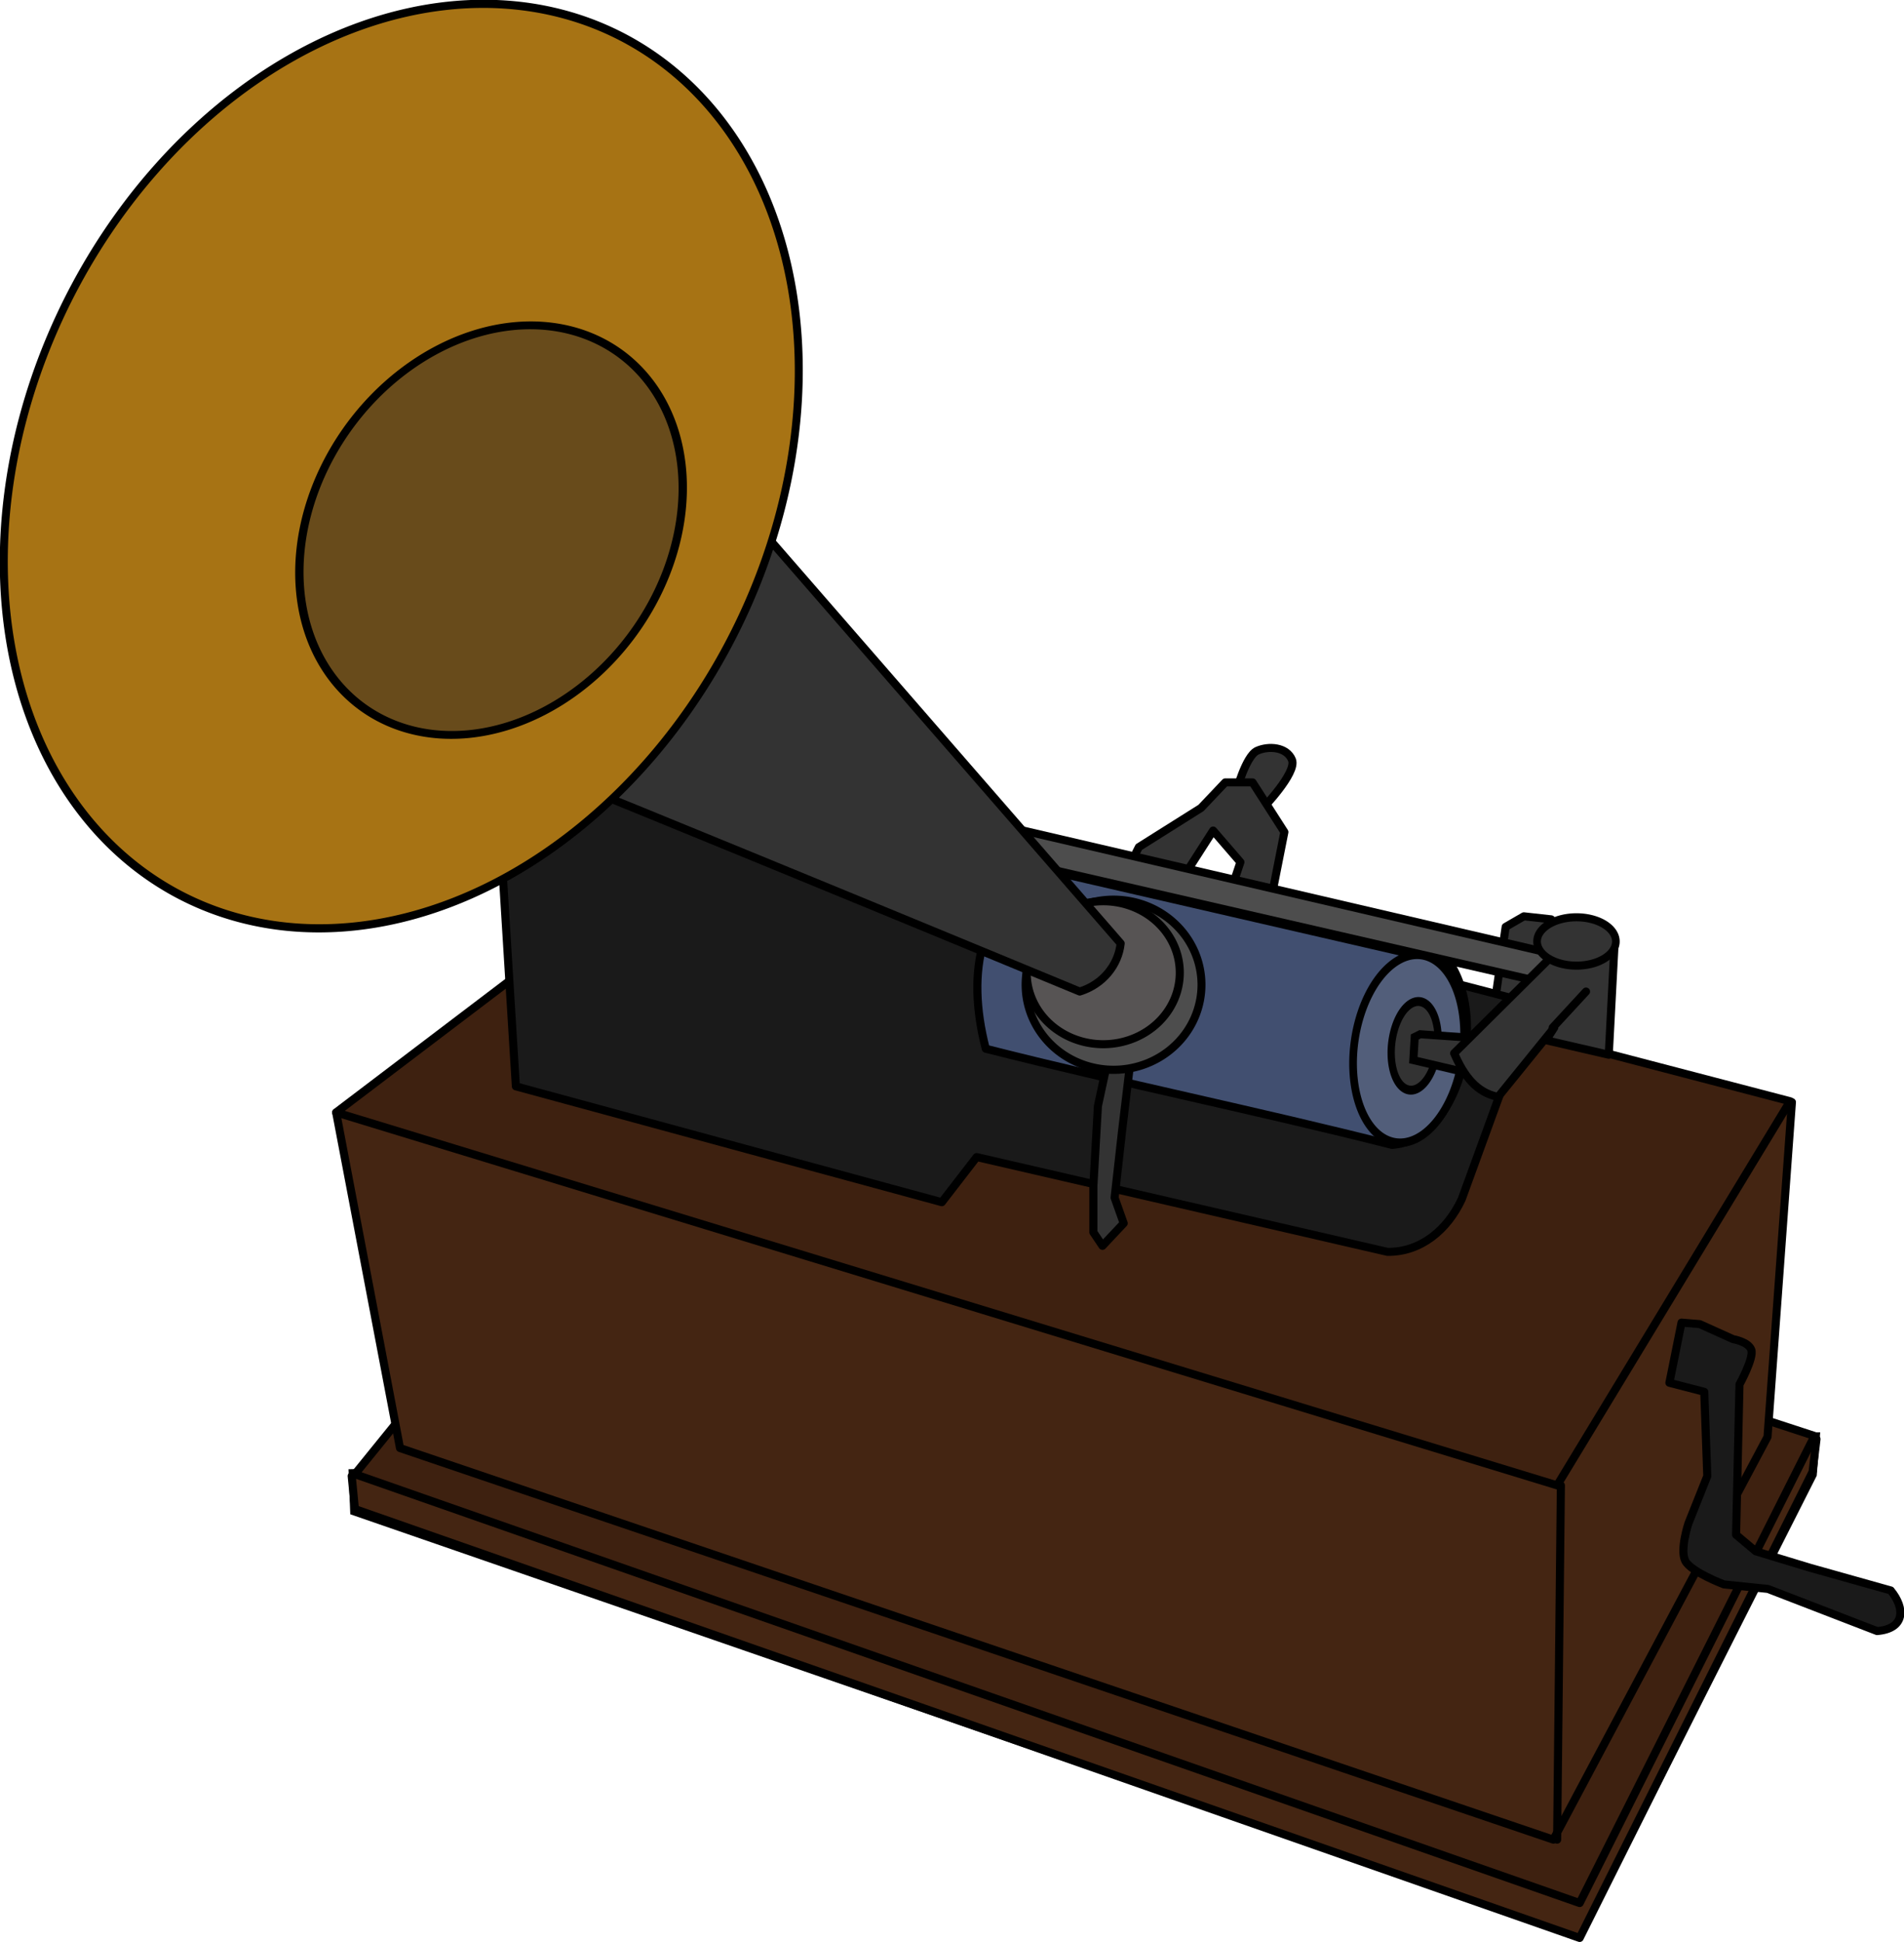
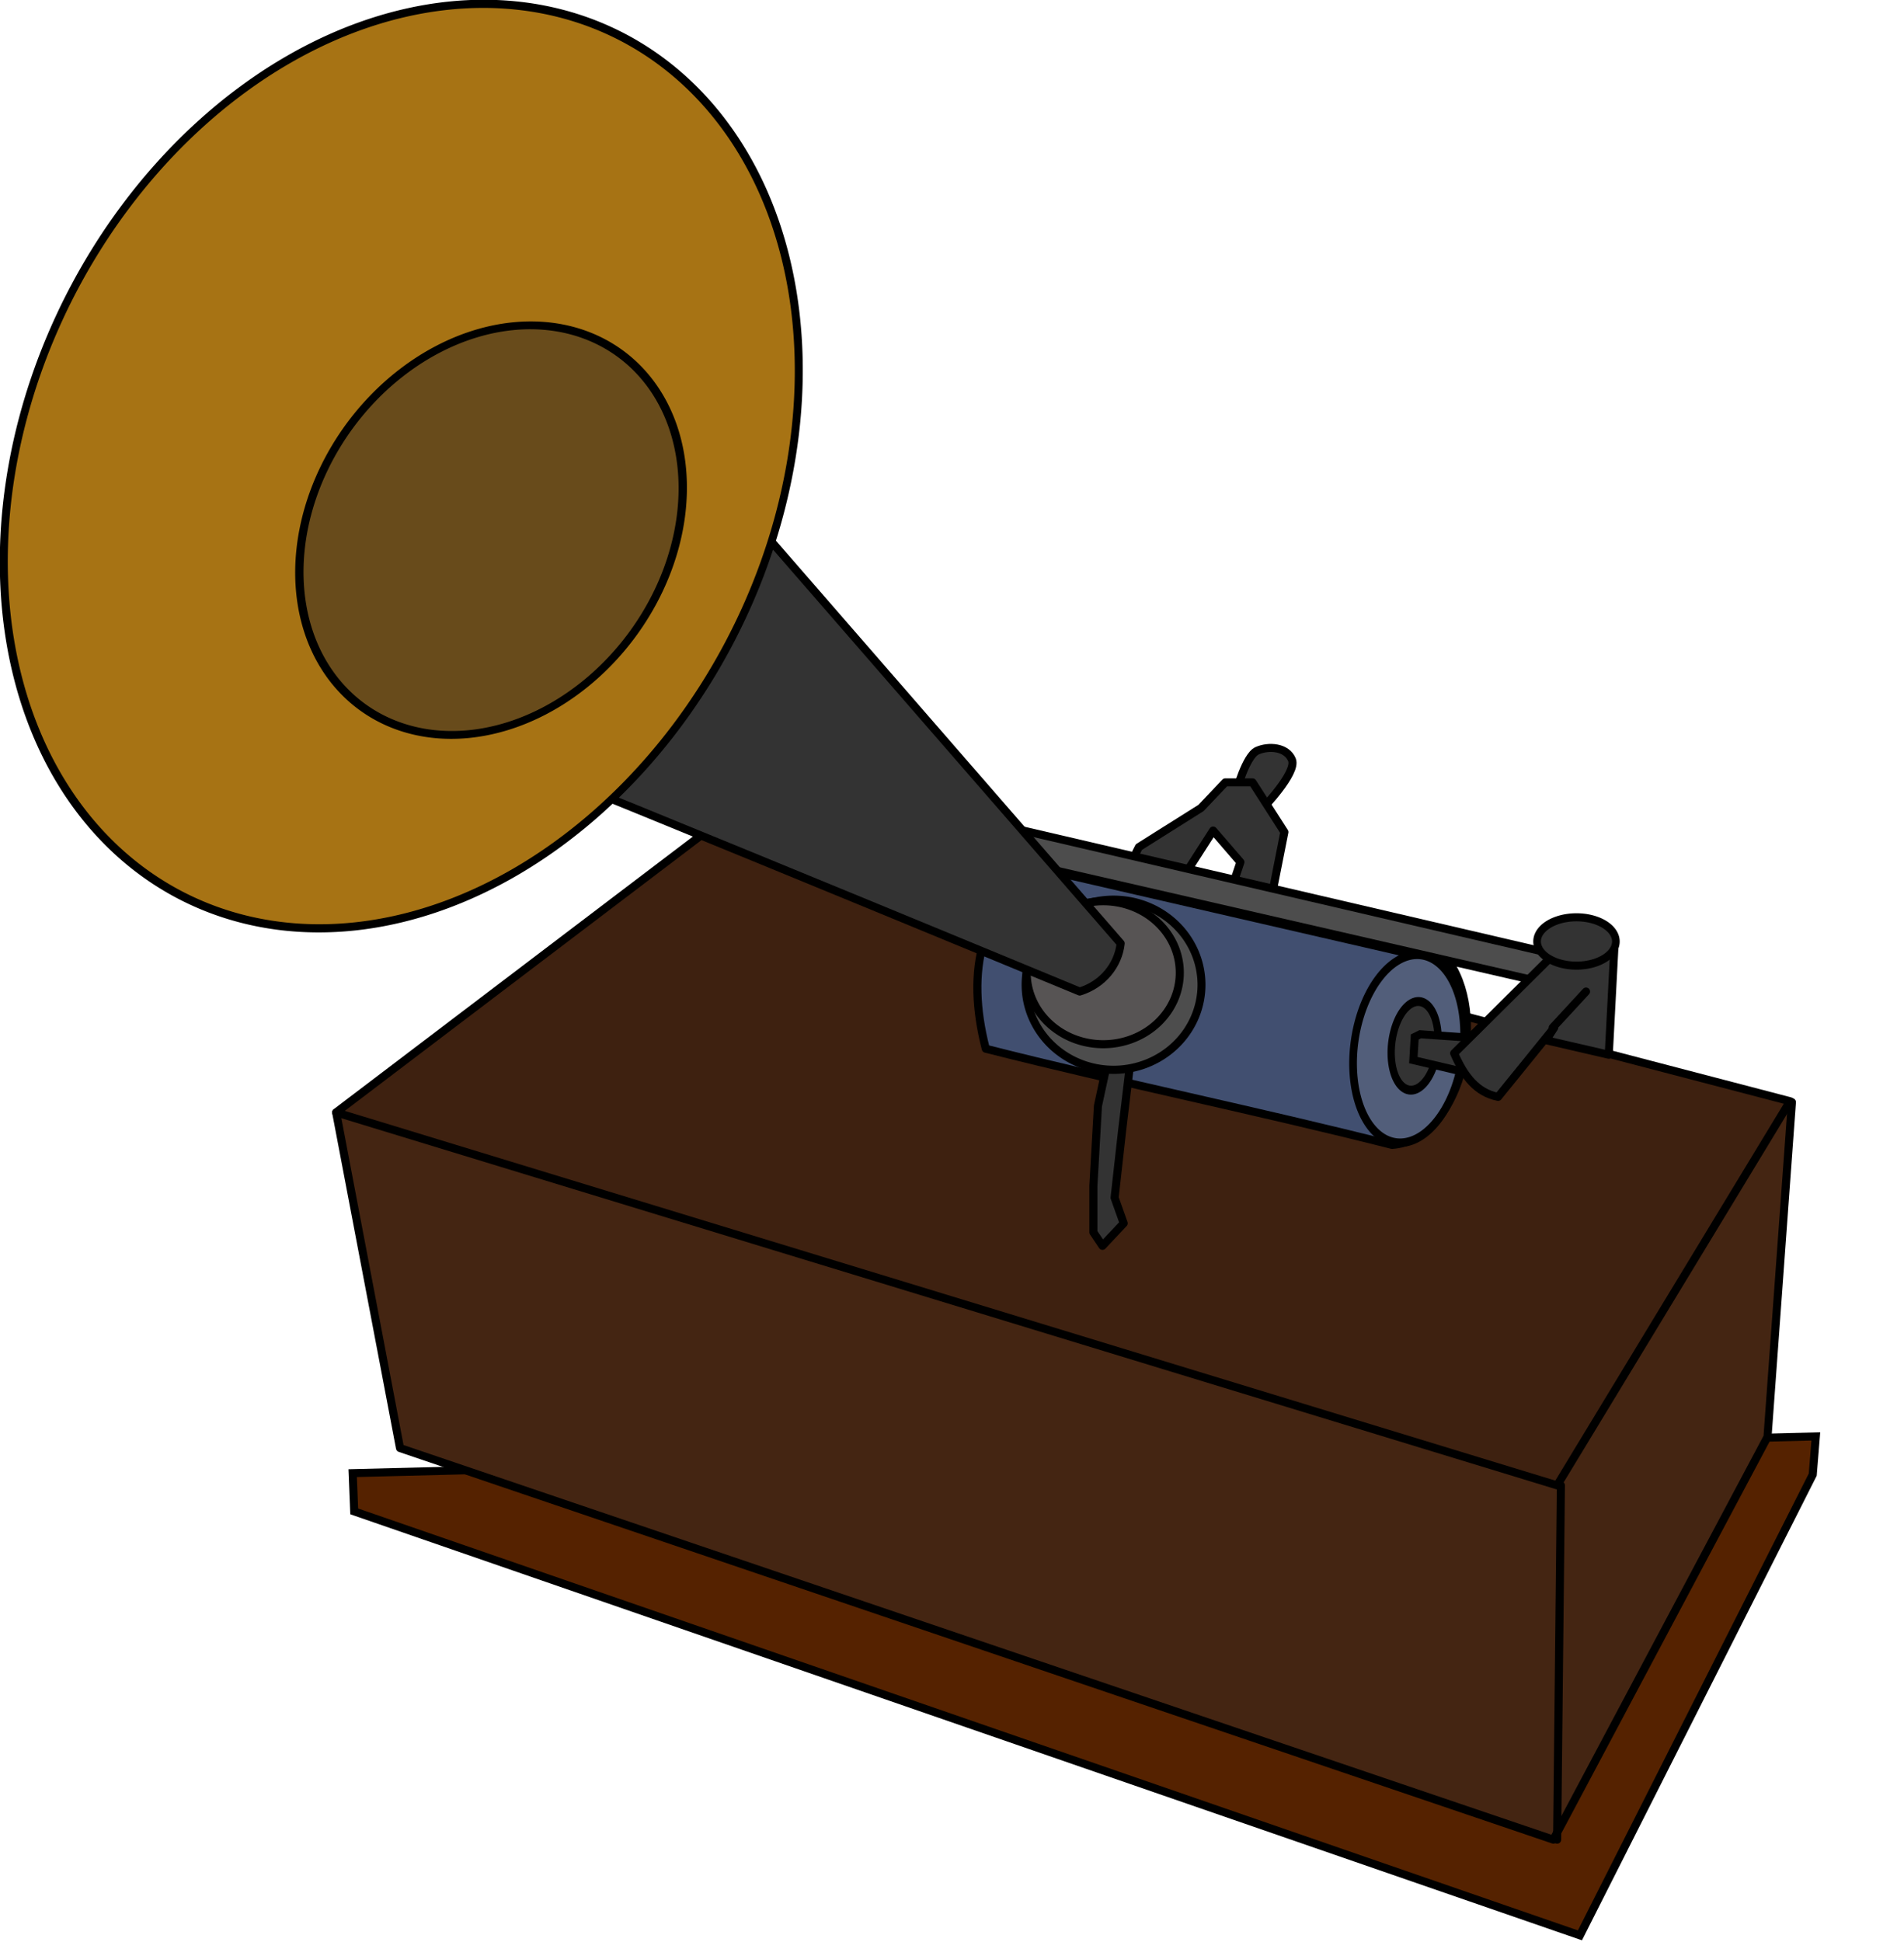
<svg xmlns="http://www.w3.org/2000/svg" xmlns:ns1="http://www.inkscape.org/namespaces/inkscape" version="1.0" width="920.248" height="938.347" id="svg8089" ns1:version="0.91 r13725">
  <defs id="defs8091" />
  <g transform="translate(117.023,-195.985)" id="layer1">
    <g transform="matrix(1.699,0,0,1.686,81.752,-134.468)" id="g8708">
      <path d="M -16.667,618.152 L -16.228,629.117 L 332.456,750.608 L 398.684,618.59 L 399.561,607.625 L -16.667,618.152 z" id="path8700" style="fill:#552200;fill-rule:evenodd;stroke:#000000;stroke-width:2.3;stroke-linecap:butt;stroke-linejoin:miter;stroke-miterlimit:4;stroke-dasharray:none;stroke-opacity:1" />
-       <path d="M -16.031,628.448 L 332.382,751.355 L 365.514,684.558 L 398.645,617.761 L 399.754,608.396 L 211.613,555.773 L -16.945,618.98 L -16.031,628.448 z" id="path8157" style="fill:#442512;fill-opacity:1;fill-rule:evenodd;stroke:#000000;stroke-width:2.3;stroke-linecap:round;stroke-linejoin:round;stroke-miterlimit:4;stroke-dasharray:none;stroke-opacity:1" />
-       <path d="M -16.031,618.448 L 332.382,741.355 L 399.186,607.491 L 211.613,545.773 L 23.513,569.286 L -16.031,618.448 z" id="path8155" style="fill:#3e2110;fill-opacity:1;fill-rule:evenodd;stroke:#000000;stroke-width:2.3;stroke-linecap:round;stroke-linejoin:round;stroke-miterlimit:4;stroke-dasharray:none;stroke-opacity:1" />
      <path d="M -21.362,514.817 L -3.206,610.967 L 324.901,723.186 L 385.82,607.761 L 392.76,511.831 L -21.362,514.817 z" id="path8151" style="fill:#442512;fill-opacity:1;fill-rule:evenodd;stroke:#000000;stroke-width:2.3;stroke-linecap:round;stroke-linejoin:round;stroke-miterlimit:4;stroke-dasharray:none;stroke-opacity:1" />
      <path d="M 327.038,621.655 L 325.97,723.186" id="path8153" style="fill:none;fill-rule:evenodd;stroke:#000000;stroke-width:2.3;stroke-linecap:round;stroke-linejoin:round;stroke-miterlimit:4;stroke-dasharray:none;stroke-opacity:1" />
-       <path d="M 361.355,575.011 L 357.906,592.259 L 367.824,594.847 L 368.686,618.994 L 363.32,632.551 C 363.32,632.551 360.817,640.126 362.423,643.296 C 364.029,646.466 373.429,650.042 373.429,650.042 L 385.935,651.335 L 416.982,663.409 C 424.807,662.794 425.167,657.047 420.863,651.766 L 398.008,645.298 L 382.485,640.555 L 376.879,635.812 L 377.847,592.726 C 377.847,592.726 382.061,585.088 381.191,582.773 C 380.321,580.457 376.017,579.754 376.017,579.754 L 366.53,575.442 L 361.355,575.011 z" id="path8159" style="fill:#1a1a1a;fill-rule:evenodd;stroke:#000000;stroke-width:2.3;stroke-linecap:round;stroke-linejoin:round;stroke-miterlimit:4;stroke-dasharray:none;stroke-opacity:1" />
-       <path d="M 307.885,485.75 L 311.335,461.602 L 316.509,458.584 L 324.271,459.446 L 322.115,467.639 L 327.29,484.456 L 307.885,485.75 z" id="path8167" style="fill:#333333;fill-rule:evenodd;stroke:#000000;stroke-width:2.3;stroke-linecap:round;stroke-linejoin:round;stroke-miterlimit:4;stroke-dasharray:none;stroke-opacity:1" />
      <path d="M 325.97,621.655 L 392.232,511.573 L 87.638,431.417 L -21.375,514.779 L 325.97,621.655 z" id="path8149" style="fill:#3e2110;fill-opacity:1;fill-rule:evenodd;stroke:#000000;stroke-width:2.3;stroke-linecap:round;stroke-linejoin:round;stroke-miterlimit:4;stroke-dasharray:none;stroke-opacity:1" />
      <path d="M 234.579,423.224 C 234.579,423.224 237.372,412.622 240.616,411.15 C 243.86,409.678 249.018,410 250.534,413.738 C 252.05,417.475 241.91,427.968 241.91,427.968 L 234.579,423.224 z" id="path8698" style="fill:#333333;fill-rule:evenodd;stroke:#000000;stroke-width:2.3;stroke-linecap:round;stroke-linejoin:round;stroke-miterlimit:4;stroke-dasharray:none;stroke-opacity:1" />
-       <path d="M 25.441,437.023 L 29.754,507.311 L 150.924,540.514 L 160.842,527.577 L 277.7,554.744 C 287.177,554.85 294.761,548.467 298.83,539.651 L 319.097,483.594 L 93.573,424.518 L 66.407,407.701 L 27.166,430.986 L 25.441,437.023 z" id="path8161" style="fill:#1a1a1a;fill-rule:evenodd;stroke:#000000;stroke-width:2.3;stroke-linecap:round;stroke-linejoin:round;stroke-miterlimit:4;stroke-dasharray:none;stroke-opacity:1" />
      <path d="M 231.561,420.206 L 224.661,427.536 L 206.982,438.748 L 189.302,474.107 L 208.706,480.144 L 219.056,448.235 L 228.111,434.005 L 235.873,443.06 L 232.423,453.409 L 243.635,458.584 L 248.378,434.436 L 239.323,420.206 L 231.561,420.206 z" id="path8163" style="fill:#333333;fill-rule:evenodd;stroke:#000000;stroke-width:2.3;stroke-linecap:round;stroke-linejoin:round;stroke-miterlimit:4;stroke-dasharray:none;stroke-opacity:1" />
      <path d="M 279.009,524.098 C 297.795,522.798 306.493,489.041 295.454,471.951 L 180.247,445.216 C 161.934,454.751 157.68,474.018 163.429,496.53 C 201.663,506.304 240.775,514.324 279.009,524.098 z" id="path8173" style="fill:#414f70;fill-opacity:1;fill-rule:evenodd;stroke:#000000;stroke-width:2.3;stroke-linecap:round;stroke-linejoin:round;stroke-miterlimit:4;stroke-dasharray:none;stroke-opacity:1" />
      <path d="M 298.684,494.029 A 15.57,24.442 0 1 1 267.544,494.029 A 15.57,24.442 0 1 1 298.684,494.029 z" transform="matrix(0.987,0.135,-0.15,1.098,78.39,-84.119)" id="path8702" style="opacity:1;fill:#525e7a;fill-opacity:1;fill-rule:evenodd;stroke:#000000;stroke-width:2.189;stroke-linecap:round;stroke-linejoin:round;stroke-miterlimit:4;stroke-dasharray:none;stroke-opacity:1" />
      <path d="M 197.926,500.842 L 195.339,512.916 L 194.045,535.771 L 194.045,549.138 L 196.633,553.019 L 202.67,546.551 L 200.082,539.22 L 202.238,519.816 L 204.394,501.705 L 197.926,500.842 z" id="path8694" style="fill:#333333;fill-rule:evenodd;stroke:#000000;stroke-width:2.3;stroke-linecap:round;stroke-linejoin:round;stroke-miterlimit:4;stroke-dasharray:none;stroke-opacity:1" />
      <path d="M 218.624,474.754 A 21.776,20.483 0 1 1 175.072,474.754 A 21.776,20.483 0 1 1 218.624,474.754 z" transform="matrix(1.149,0,0,1.19,-26.4,-86.76)" id="path8692" style="opacity:1;fill:#4d4d4d;fill-opacity:1;fill-rule:evenodd;stroke:#000000;stroke-width:1.966;stroke-linecap:round;stroke-linejoin:round;stroke-miterlimit:4;stroke-dasharray:none;stroke-opacity:1" />
      <path d="M 218.624,474.754 A 21.776,20.483 0 1 1 175.072,474.754 A 21.776,20.483 0 1 1 218.624,474.754 z" id="path8690" style="opacity:1;fill:#575454;fill-opacity:1;fill-rule:evenodd;stroke:#000000;stroke-width:2.3;stroke-linecap:round;stroke-linejoin:round;stroke-miterlimit:4;stroke-dasharray:none;stroke-opacity:1" />
      <path d="M 122.303,421.872 L 330.147,470.599 L 322.115,477.557 L 112.649,429.107 L 122.303,421.872 z" id="path8165" style="fill:#4d4d4d;fill-rule:evenodd;stroke:#000000;stroke-width:2.3;stroke-linecap:round;stroke-linejoin:round;stroke-miterlimit:4;stroke-dasharray:none;stroke-opacity:1" />
      <path d="M 3.018,403.389 C 8.193,404.251 190.164,480.144 190.164,480.144 C 196.729,478.103 201.143,472.553 201.807,466.345 C 159.261,417.044 116.715,367.742 74.168,318.44 L 3.018,403.389 z" id="path8175" style="fill:#333333;fill-rule:evenodd;stroke:#000000;stroke-width:2.3;stroke-linecap:round;stroke-linejoin:round;stroke-miterlimit:4;stroke-dasharray:none;stroke-opacity:1" />
      <path d="M 95.729,328.789 A 93.573,112.546 0 1 1 -91.417,328.789 A 93.573,112.546 0 1 1 95.729,328.789 z" transform="matrix(1.055,0.42,-0.49,1.124,155.994,-40.9)" id="path8177" style="opacity:1;fill:#a77314;fill-opacity:1;fill-rule:evenodd;stroke:#000000;stroke-width:1.95;stroke-linecap:round;stroke-linejoin:round;stroke-miterlimit:4;stroke-dasharray:none;stroke-opacity:1" />
      <path d="M 95.729,328.789 A 93.573,112.546 0 1 1 -91.417,328.789 A 93.573,112.546 0 1 1 95.729,328.789 z" transform="matrix(0.509,0.186,-0.236,0.498,99.196,183.781)" id="path8688" style="opacity:1;fill:#684b1b;fill-opacity:1;fill-rule:evenodd;stroke:#000000;stroke-width:4.221;stroke-linecap:round;stroke-linejoin:round;stroke-miterlimit:4;stroke-dasharray:none;stroke-opacity:1" />
      <path d="M 298.684,494.029 A 15.57,24.442 0 1 1 267.544,494.029 A 15.57,24.442 0 1 1 298.684,494.029 z" transform="matrix(0.417,6.3853331e-2,-6.3536573e-2,0.518,198.767,221.717)" id="path8704" style="opacity:1;fill:#333333;fill-opacity:1;fill-rule:evenodd;stroke:#000000;stroke-width:4.901;stroke-linecap:round;stroke-linejoin:round;stroke-miterlimit:4;stroke-dasharray:none;stroke-opacity:1" />
      <path d="M 285.46,493.158 L 285.069,499.796 L 306.547,504.873 L 309.281,493.939 L 287.022,492.377 L 285.46,493.158 z" id="path8706" style="fill:#333333;fill-opacity:1;fill-rule:evenodd;stroke:#000000;stroke-width:2.3;stroke-linecap:butt;stroke-linejoin:miter;stroke-miterlimit:4;stroke-dasharray:none;stroke-opacity:1" />
      <path d="M 296.674,497.824 L 327.721,466.777 L 342.382,465.052 L 340.657,498.255 L 322.817,494.097 L 325.134,490.493 L 309.179,510.329 C 303.118,509.135 299.49,504.425 296.674,497.824 z" id="path8169" style="fill:#333333;fill-rule:evenodd;stroke:#000000;stroke-width:2.3;stroke-linecap:round;stroke-linejoin:round;stroke-miterlimit:4;stroke-dasharray:none;stroke-opacity:1" />
      <path d="M 342.813,465.914 A 11.858,6.899 0 1 1 319.097,465.914 A 11.858,6.899 0 1 1 342.813,465.914 z" transform="matrix(0.945,0,0,1.004,18.719,-1.986)" id="path8696" style="opacity:1;fill:#333333;fill-opacity:1;fill-rule:evenodd;stroke:#000000;stroke-width:2.3;stroke-linecap:round;stroke-linejoin:round;stroke-miterlimit:4;stroke-dasharray:none;stroke-opacity:1" />
      <path d="M 324.702,490.493 L 334.189,480.144" id="path8171" style="fill:none;fill-rule:evenodd;stroke:#000000;stroke-width:2.3;stroke-linecap:round;stroke-linejoin:round;stroke-miterlimit:4;stroke-dasharray:none;stroke-opacity:1" />
    </g>
  </g>
</svg>